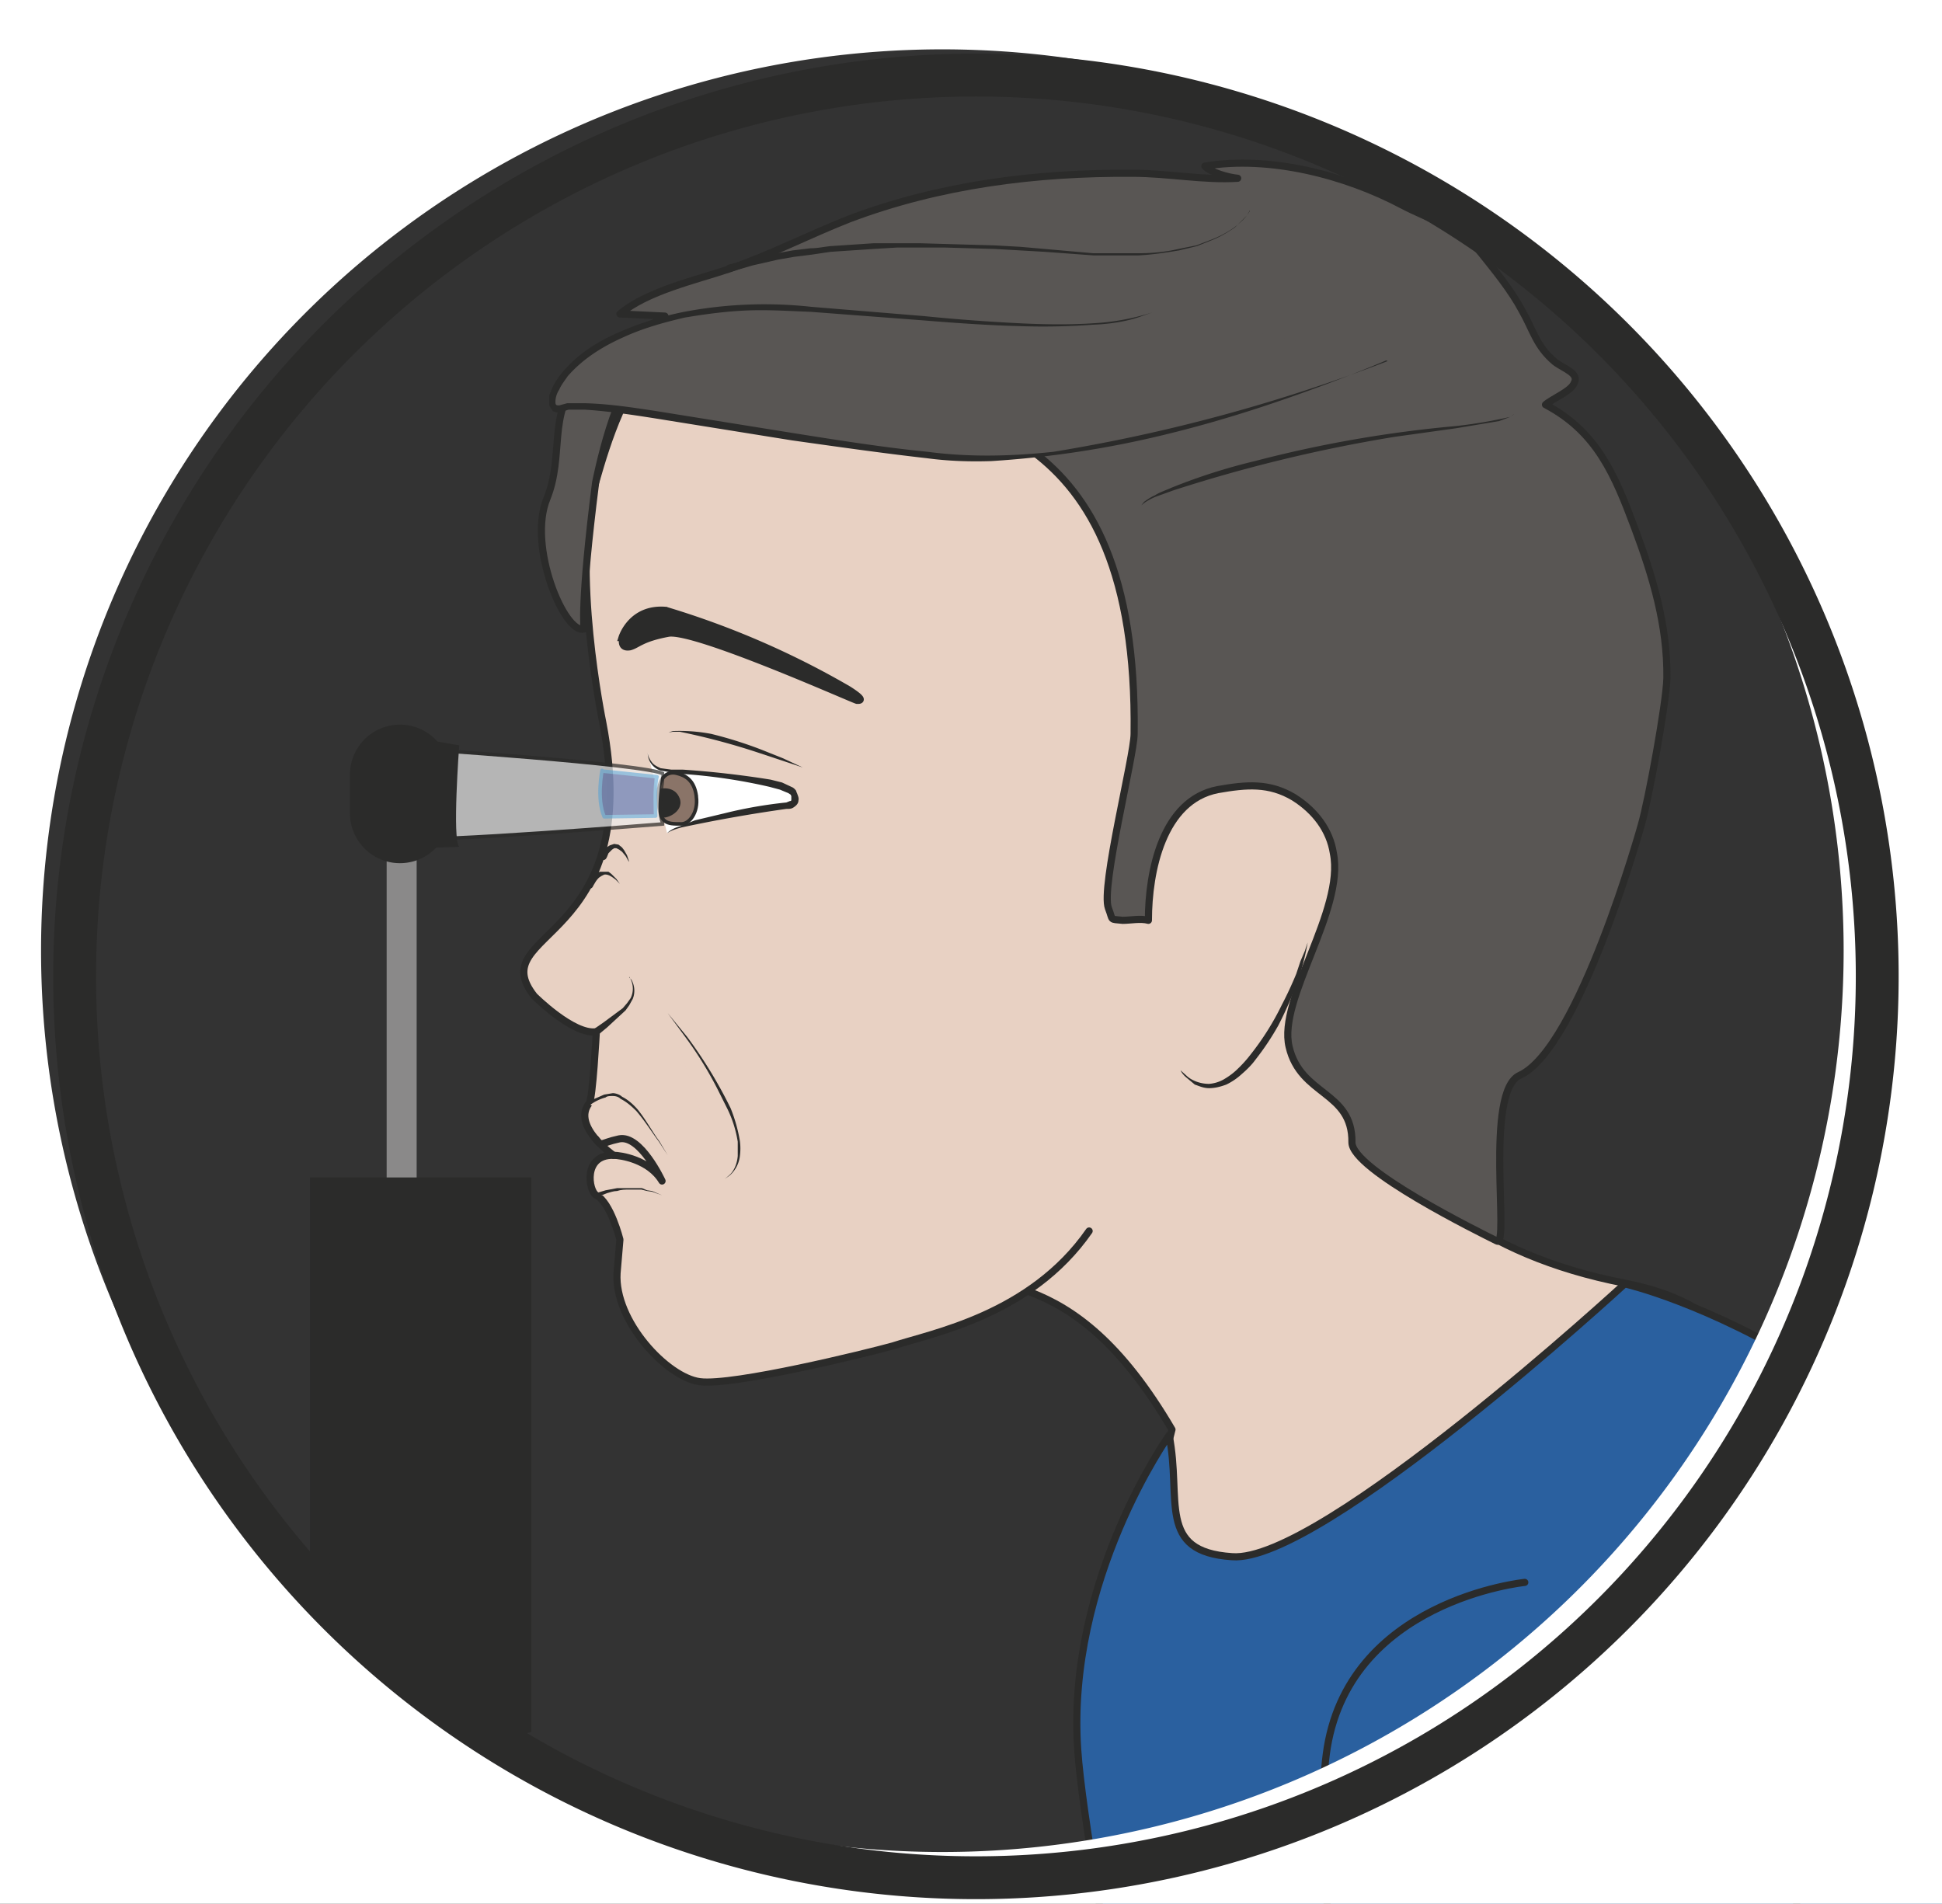
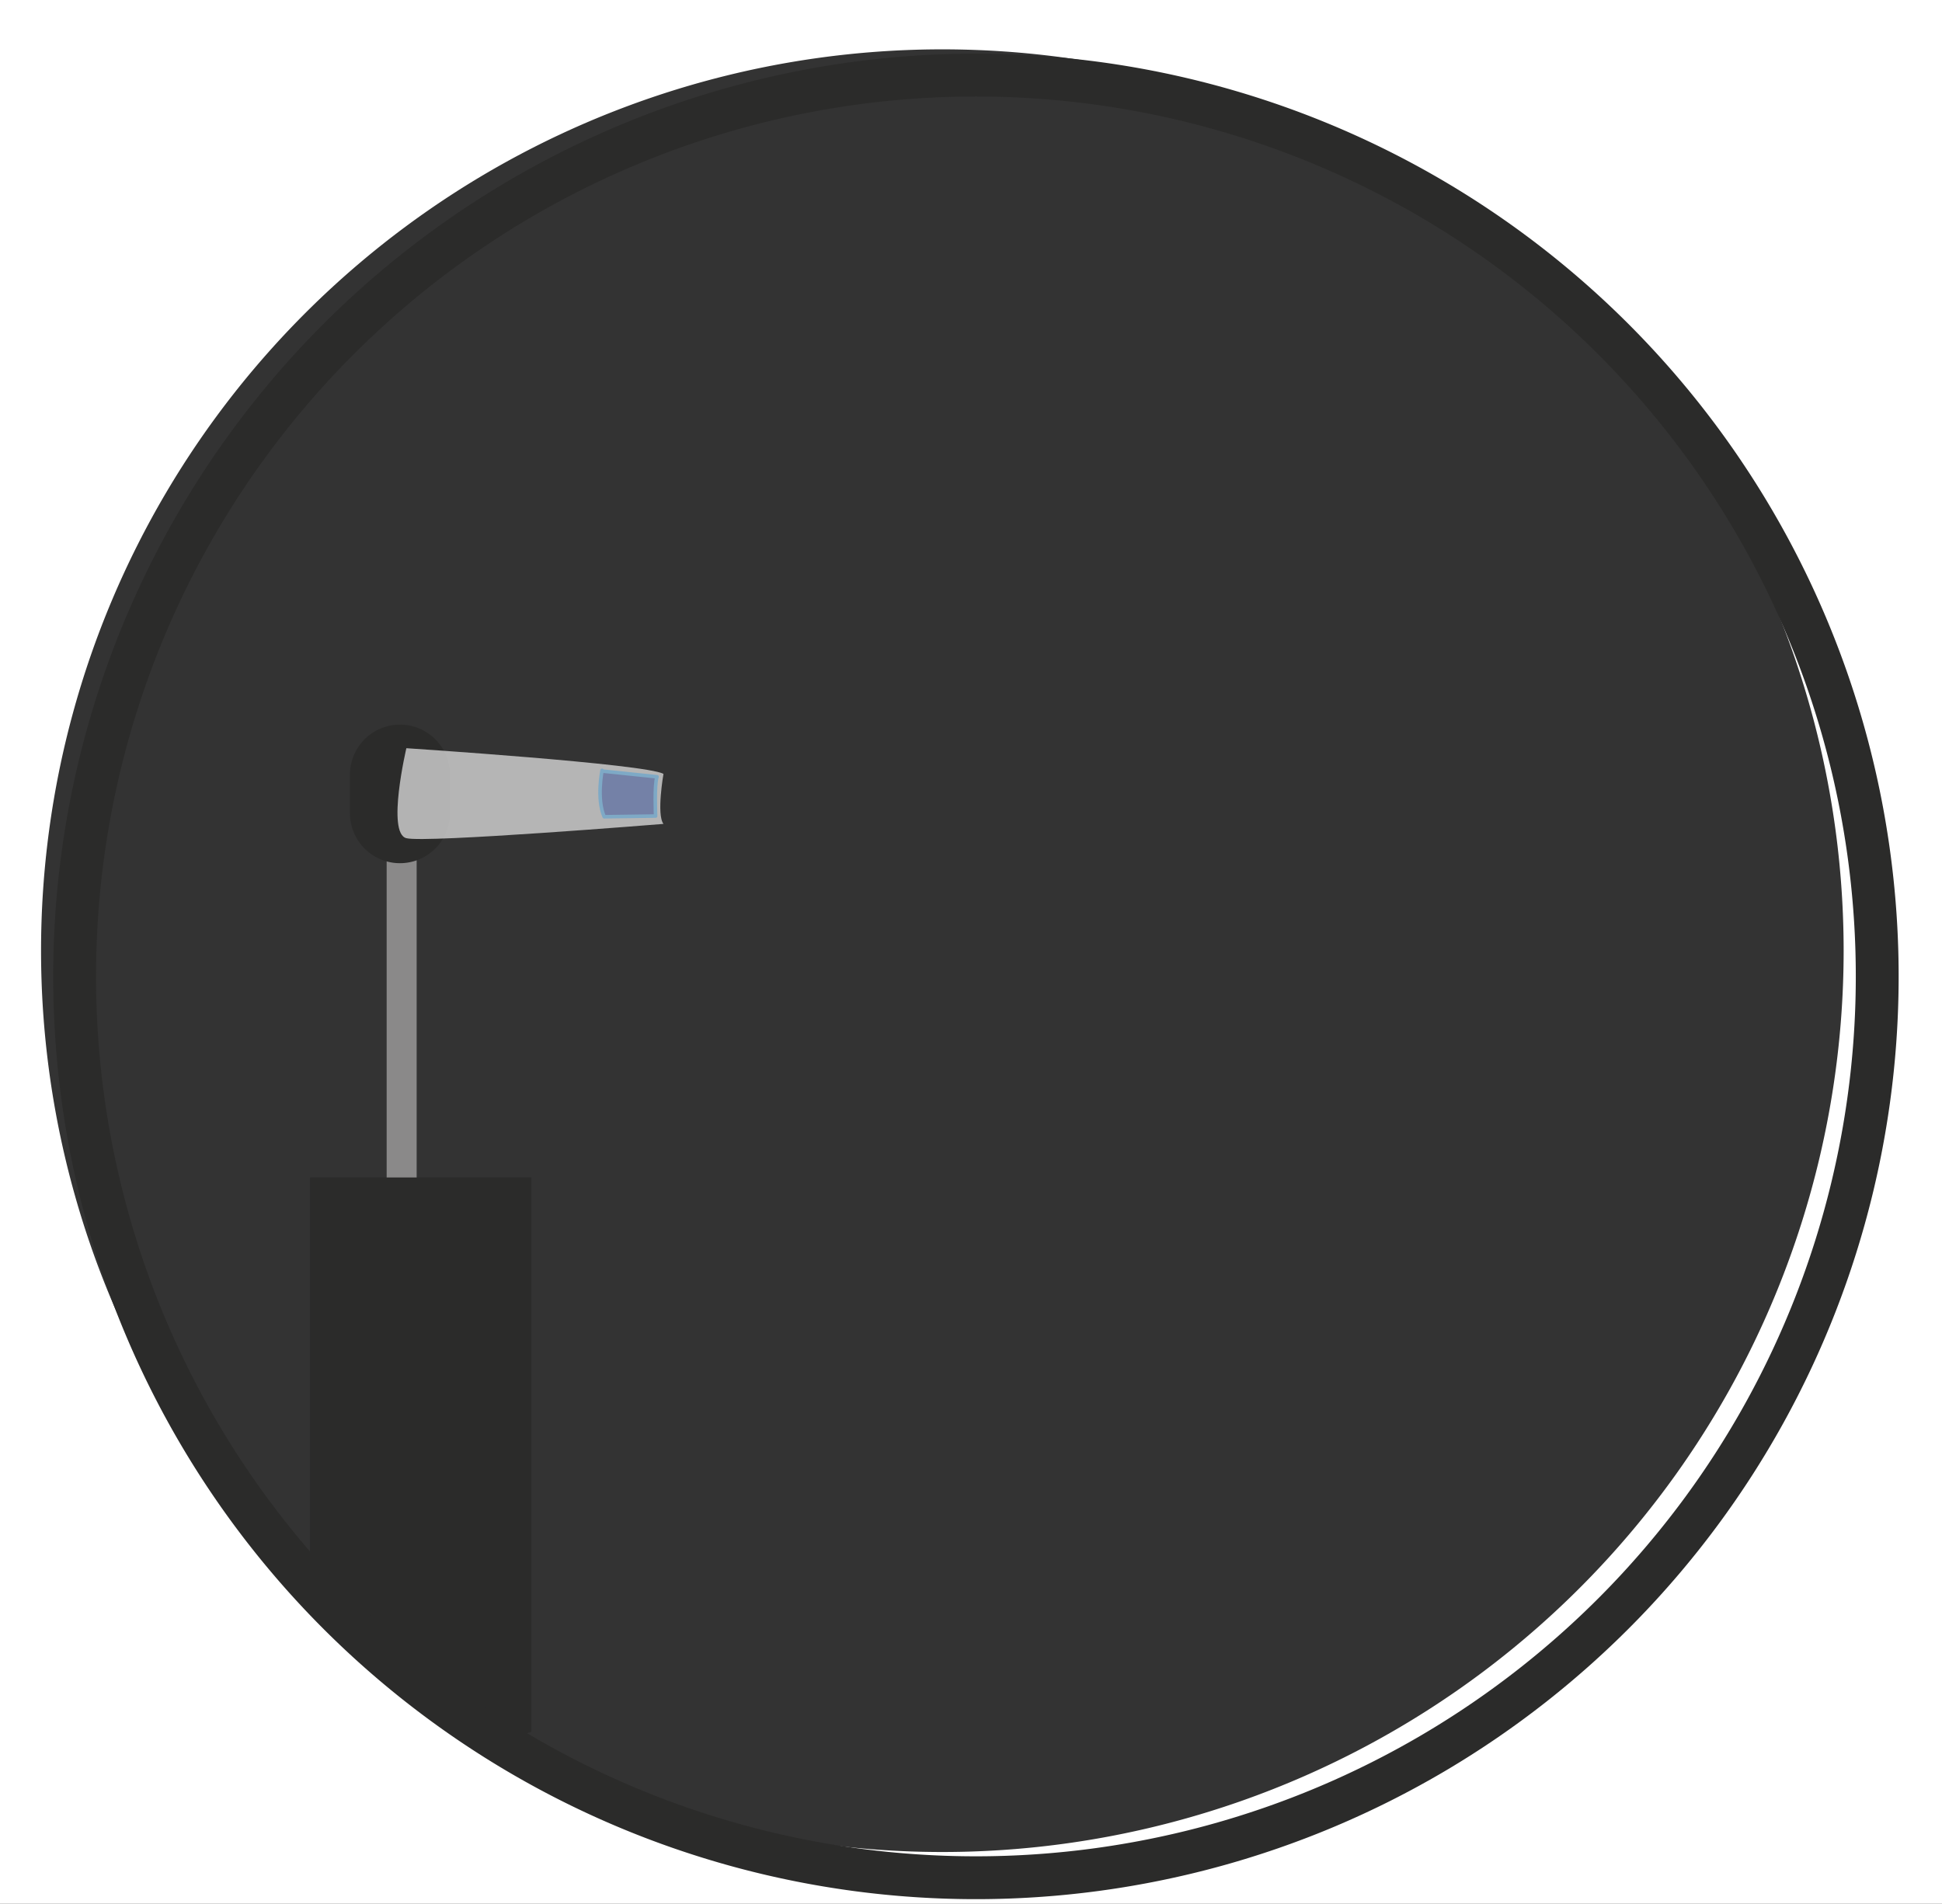
<svg xmlns="http://www.w3.org/2000/svg" viewBox="0 0 339.9 333.2">
  <rect x="0" y="0" width="339.9" height="333.2" fill="#333333" stroke="none" />
  <defs>
    <clipPath id="a">
-       <path d="M0 266.6h272V0H0v266.6z" />
-     </clipPath>
+       </clipPath>
    <clipPath id="b">
      <path d="M0 266.6h272V0H0v266.6z" />
    </clipPath>
    <clipPath id="c">
      <path d="M55.4 162H93v-13.2H55.4V162z" />
    </clipPath>
    <clipPath id="d">
      <path d="M83.8 158.9h8.5v-7h-8.5v7z" />
    </clipPath>
    <clipPath id="e">
      <path d="M0 266.6h272V0H0v266.6z" />
    </clipPath>
  </defs>
  <g clip-path="url(#a)" transform="matrix(1.25 0 0 -1.25 0 333.2)">
    <path d="M185.9 127.9s.2-33 41.6-41c28.2-5.5 13.4-29.3 13.4-29.3s-14.3-29-35.3-23c-21 5.8-46.6 11.6-46.6 11.6l5.1 20.2c-14.3 24.4-26.6 18.9-35.4 23.8-21 12 53.6 63.4 57.2 37.7" fill="#e8d1c3" />
    <path stroke-linejoin="round" d="M185.9 127.9s.2-33 41.6-41c28.2-5.5 13.4-29.3 13.4-29.3s-14.3-29-35.3-23c-21 5.8-46.6 11.6-46.6 11.6l5.1 20.2c-14.3 24.4-26.6 18.9-35.4 23.8-21 12 53.6 63.4 57.2 37.7z" stroke="#2b2b2a" stroke-linecap="round" stroke-miterlimit="10" fill="none" />
    <path stroke-linejoin="round" d="M193.6 104.8s13 15.7 20.1 34.6c9.4 25 7.9 37.3-15.3 48.5-40.8 19.6-72.7 36.6-79 30.5 0 0-24.7 2-26.2.4-5.7-6-8.1-13.9-9.8-19.8-3.5-11.9 1-33.6 1-33.6 6-31.2-16.9-29-9.6-38.3 0 0 5.5-5.5 8.7-5 0 0-.5-9.5-1-10-2.5-3.2 3.4-7.3 3.4-7.3-4.3.1-3.5-5-2.4-5.6 2-1 3.3-6.2 3.3-6.2l-.4-4.7c-.4-6.7 7-14.6 11.6-15.2 4.7-.6 23.4 4 27 5 5.5 1.8 19.3 4.3 27.5 16.1" stroke="#2b2b2a" stroke-linecap="round" stroke-miterlimit="10" fill="#e8d1c3" />
    <path d="M82.5 112s2.5 2 4.3 1c2.2-1 3.3-3 6.7-8.2" fill="#e8d1c3" />
    <path d="M82.4 112.3l.6.3 1.6.7 1.2.2c.4 0 1-.2 1.3-.5.8-.4 1.5-1 2.2-1.8 1.2-1.5 2.1-3.2 3-4.4l1.2-2-1.3 2c-.9 1.2-1.9 2.8-3.1 4.2-.7.7-1.4 1.3-2.2 1.7-.3.3-.7.4-1.1.4-.4 0-.8 0-1-.2a6.4 6.4 0 01-2.1-1c-.1-.1-.3-.1-.4 0v.3z" fill="#2b2b2a" />
    <path d="M83.5 99.2c.5.2 5 2 9.2 0" fill="#e8d1c3" />
    <path d="M83.4 99.4l.4.2 1 .3 1.6.3h3.5l.7-.3.7-.1 1.4-.6-1.4.5-.7.1-.8.2H88.1c-.6 0-1.1 0-1.7-.2-.5 0-1-.2-1.4-.3l-1-.4-.4-.1h-.3l.1.4" fill="#2b2b2a" />
    <path stroke-linejoin="round" d="M85.9 104.8c1 0 5-.6 6.8-3.6 0 0-3 6.5-6 5.9-2.8-.6-2.4-1.2-3.3 0" stroke="#2b2b2a" stroke-linecap="round" stroke-miterlimit="10" fill="none" />
    <path d="M87.1 177.3s1.3 4.2 6.1 3.8a119 119 0 0025.6-11.1c2.5-1.6 1.5-1.5 1.2-1.5-.3 0-22.6 10-26.4 9.4-3.8-.7-4.3-1.6-5.4-1.9-1.2-.2-1.1.7-1 1.3" fill-rule="evenodd" fill="#2b2b2a" />
-     <path d="M87.1 177.3s1.3 4.2 6.1 3.8a119 119 0 0025.6-11.1c2.5-1.6 1.5-1.5 1.2-1.5-.3 0-22.6 10-26.4 9.4-3.8-.7-4.3-1.6-5.4-1.9-1.2-.2-1.1.7-1 1.3z" stroke="#2b2b2a" stroke-miterlimit="10" fill="none" />
    <path d="M90.7 161.2s0-2.4 3-2.6c3.4-.2 16.5-1.3 17.4-3 .8-1.9-1-1.8-1-1.8s-13.6-1.7-16.7-3.9" fill="#fff" />
    <path d="M90.7 161.2c0-.5.3-1 .6-1.4.3-.4.8-.6 1.2-.8l1.5-.2h1.6a133.7 133.7 0 0012.3-1.4l1.6-.4 1.5-.7a1.7 1.7 0 00.5-.5v-.1l.1-.2c.1-.3.3-.7.2-1 0-.5-.4-.8-.7-1-.3-.2-.6-.2-1-.2a210 210 0 01-14.7-2.6c-.7-.2-1.4-.4-2-.8.5.5 1.2.8 1.9 1l2 .8 4.2 1c2.8.7 5.7 1.2 8.6 1.5l.5.2c.2 0 .2.1.2.2v.5l-.1.2-.3.2-1.2.5-1.5.4a77.4 77.4 0 01-12.2 1.8l-1.5.2-1.6.3a2.6 2.6 0 00-1.7 2.5" fill="#2b2b2a" />
    <path d="M97.5 155c.3-2.2-1-3.9-2.2-3.8-1.9 0-3 0-3.1 3.4-.2 3.2 1.3 4 2.5 3.7 1.3-.3 2.5-1 2.8-3.2" fill-rule="evenodd" fill="#8a7468" />
    <path stroke-linejoin="round" d="M97.5 155c.3-2.2-1-3.9-2.2-3.8-1.9 0-3 0-3.1 3.4-.2 3.2 1.3 4 2.5 3.7 1.3-.3 2.5-1 2.8-3.2z" stroke="#2b2b2a" stroke-linecap="round" stroke-miterlimit="10" stroke-width=".5" fill="none" />
    <path d="M92.3 156.1s2.2.6 2.9-1.4c.6-1.9-2.2-3-2.7-2.5 0 0-.6 3.9-.2 4" fill-rule="evenodd" fill="#2b2b2a" />
    <path d="M112.4 159.1l-3 1-3 1a96.6 96.6 0 01-11.2 3h-1l-.6-.1a55.3 55.3 0 00.6.2 23.5 23.5 0 005.4-.4 57.6 57.6 0 007-2.2l3-1.2 2.8-1.3" fill="#2b2b2a" />
    <path d="M93.5 124.7s15.8-19 7.8-23.4" fill="#e8d1c3" />
    <path d="M93.5 124.7l2.7-3.3a63.7 63.7 0 006.1-10 21.9 21.9 0 001.3-4.6 8 8 0 000-2.1 4.3 4.3 0 00-1.4-2.7l-.7-.5.6.5c.6.5 1.1 1.5 1.2 2.7v2a16.2 16.2 0 01-1.4 4.5l-1.1 2.2a52.2 52.2 0 01-4.8 7.9l-2.5 3.4" fill="#2b2b2a" />
    <path d="M88.1 129.7s2-2.4-1.3-5l-3.3-2.6" fill="#e8d1c3" />
    <path d="M88.1 129.7l.3-.3a3.1 3.1 0 00.2-2.7l-.5-.9-.5-.7-2.6-2.4-1.2-1a.5.5 0 10-.6.8l1.3.9 2.7 2 .6.7.5.7a3 3 0 01-.2 3M86.8 142.8l-.6.6c-.4.3-1 .8-1.6.7l-.4-.2-.3-.2a3 3 0 01-.5-.6l-.3-.5-.1-.2a.5.5 0 10-.9.5l.2.2.4.5c.2.2.4.5.8.7l.5.2h1.2l.4-.3.7-.7.5-.7M88 146l-.4.7-.5.6-.4.3-.4.2H86l-.3-.2a59.2 59.2 0 00-.5-.5l-.2-.5-.1-.2a.5.5 0 10-.9.5l.2.2.4.5.3.3.5.3.6.2.6-.1.5-.4.3-.4.4-.7.3-.9" fill="#2b2b2a" />
    <path d="M158.8 163.8c0-3.1-4.7-21.5-3.6-24.4.7-1.8.1-1.5 2-1.7 1.1 0 2.5.3 3.6 0 0 6.9 2 16.8 9.7 18.3 4 .7 7.2 1 10.7-1.1 3-1.9 5-4.6 5.5-7.8 1.6-8-7.8-20.4-6.2-27.1 1.6-6.9 8.9-6.2 8.8-13.4 0-3.8 17.9-12.6 20.3-13.8 1.8-1-1.8 21 3.2 23.2 8.3 3.8 17 35 17 35 1 3.4 3.5 17 3.6 20.6.1 7.4-2 14.3-4.5 21-2.8 7.5-5.3 13.5-12.5 17.3.9.8 3.6 1.9 4 3 .8 1.4-1.4 2-2.7 3-2.6 2.2-3 4.4-4.6 7.2-1.5 2.8-3.7 5.5-5.7 8-2.7 3.5-7.2 4.7-11 6.7-8.1 4.3-18.7 7-27.7 5.5.8-.9 3.4-1.6 4.6-1.7-4.8-.3-9.8.7-14.7.7-13.5.1-27-1.6-39.7-6.4-5.6-2.2-11-5-16.8-7-4.8-1.6-11.5-3.1-15.3-6.3l6.3-.3c-4.2-2.6-8.7-5.1-12.1-8.9-4.3-4.8-2-10.6-4.4-16.6-2.8-6.7 2.5-19.2 5.2-18.3 0 0-.6 3.2 1.6 20.5 0 0 3 15.2 6.4 14.7 3.5-.5 21.3 3 30-.4 13.5-5.5 39.6-4.5 39-49.5" fill="#595654" />
    <path stroke-linejoin="round" d="M158.8 163.8c0-3.1-4.7-21.5-3.6-24.4.7-1.8.1-1.5 2-1.7 1.1 0 2.5.3 3.6 0 0 6.9 2 16.8 9.7 18.3 4 .7 7.2 1 10.7-1.1 3-1.9 5-4.6 5.5-7.8 1.6-8-7.8-20.4-6.2-27.1 1.6-6.9 8.9-6.2 8.8-13.4 0-3.8 17.9-12.6 20.3-13.8 1.8-1-1.8 21 3.2 23.2 8.3 3.8 17 35 17 35 1 3.4 3.5 17 3.6 20.6.1 7.4-2 14.3-4.5 21-2.8 7.5-5.3 13.5-12.5 17.3.9.8 3.6 1.9 4 3 .8 1.4-1.4 2-2.7 3-2.6 2.2-3 4.4-4.6 7.2-1.5 2.8-3.7 5.5-5.7 8-2.7 3.5-7.2 4.7-11 6.7-8.1 4.3-18.7 7-27.7 5.5.8-.9 3.4-1.6 4.6-1.7-4.8-.3-9.8.7-14.7.7-13.5.1-27-1.6-39.7-6.4-5.6-2.2-11-5-16.8-7-4.8-1.6-11.5-3.1-15.3-6.3l6.3-.3c-4.2-2.6-8.7-5.1-12.1-8.9-4.3-4.8-2-10.6-4.4-16.6-2.8-6.7 2.5-19.2 5.2-18.3 0 0-.6 3.2 1.6 20.5 0 0 3 15.2 6.4 14.7 3.5-.5 21.3 3 30-.4 13.5-5.5 39.6-4.5 39-49.5z" stroke="#2b2b2a" stroke-linecap="round" stroke-miterlimit="10" fill="none" />
    <path d="M165.3 116.7l1-.9c.6-.5 1.7-1 3-1a5 5 0 012 .6c.7.4 1.4.9 2 1.5a17 17 0 011.8 2 37.9 37.9 0 014.4 7 53 53 0 012 4.3l.6 1.8.6 1.4.4 1.2s-.3-1.9-1.1-4.6a54.6 54.6 0 00-3-7 36.8 36.8 0 00-3.2-4.8c-.5-.7-1.2-1.4-1.9-2a8.8 8.8 0 00-2.2-1.5c-.8-.3-1.6-.5-2.4-.5-.8 0-1.4.3-2 .5l-1.2 1c-.6.5-.8 1-.8 1M159.8 195.8l.4.5c.3.2.8.6 1.5.9.6.4 1.5.7 2.4 1.1a82.5 82.5 0 0011.6 3.7 171.8 171.8 0 0028.1 4.9 66.3 66.3 0 017.7 1.3l.5.4-.1-.1-.4-.3-1.6-.6-6-1-8.6-1.2a210.9 210.9 0 01-31-7.5l-2.5-.9a9 9 0 01-1.5-.8l-.5-.4" fill="#2b2b2a" />
    <path d="M194.1 216.1s-37.4-15.9-61.6-13.5c-24.2 2.3-49.6 8.4-53.7 6.8-4.2-1.6-.6 12.3 24.7 14 13.7 1 47.5-5.5 58.4-.4" fill="#595654" />
-     <path d="M194.1 216.1s-3-1.3-8.3-3.3c-5.4-2-13.2-4.8-22.7-7.1a139 139 0 00-24.3-3.7c-3-.1-6 0-9 .4-6.2.7-12.5 1.6-18.9 2.5L91.6 208c-3.2.5-6.5 1-9.7 1.2h-2.3l-1.2-.4c-.3 0-.6 0-1 .2l-.5.8v1.4l.5 1.2c.4.8.9 1.5 1.4 2.1 2.2 2.6 5 4.3 8 5.6 3 1.3 6 2.2 9 2.8a60.4 60.4 0 0017.8.7l15.8-1.3c4.9-.5 9.4-.8 13.3-1 4-.2 7.5-.2 10.4 0a32.6 32.6 0 018.8 1.7l-.6-.2-1.7-.6c-1.4-.5-3.7-1-6.5-1.1a96 96 0 00-10.4-.2c-4 .1-8.5.4-13.4.8l-15.8 1.2c-2.8.1-5.7.3-8.6.2-3-.1-6-.5-9-1-3-.7-5.9-1.5-8.7-2.8-2.9-1.3-5.6-3-7.7-5.4-.4-.6-.9-1.2-1.2-1.9-.4-.6-.6-1.4-.5-2 .1-.2.2-.2.5-.2l1.1.3H82c3.4-.1 6.6-.6 9.9-1.1l19.3-3.1c6.3-1 12.6-2 18.7-2.6 6-.8 12-.6 17.6 0a236.3 236.3 0 0146.8 12.7M175 237l-.4-.6-1.7-1.7c-.9-.6-2-1.3-3.3-1.8l-2-.8-2.5-.6c-1.8-.3-3.7-.6-5.7-.7H153.1l-6.8.5-3.5.2-3.5.2-7 .2H125.6l-3.3-.2-3-.2-3-.2-2.7-.4-2.4-.3-2.3-.4-3.5-.8-3.1-.9a.5.5 0 10-.3 1l3.1.8 3.7.8 2.2.4 2.5.3c1 0 1.8.2 2.8.3l3 .2 3 .2h6.6a8534.5 8534.5 0 0110.4-.3l3.6-.2 3.4-.3 6.8-.6H159.4c2 0 3.9.2 5.6.6l2.5.5 2.1.8a15 15 0 013.2 1.7c.9.7 1.4 1.2 1.8 1.7l.4.7" fill="#2b2b2a" />
+     <path d="M194.1 216.1s-3-1.3-8.3-3.3c-5.4-2-13.2-4.8-22.7-7.1a139 139 0 00-24.3-3.7c-3-.1-6 0-9 .4-6.2.7-12.5 1.6-18.9 2.5L91.6 208c-3.2.5-6.5 1-9.7 1.2h-2.3l-1.2-.4c-.3 0-.6 0-1 .2l-.5.8v1.4c.4.8.9 1.5 1.4 2.1 2.2 2.6 5 4.3 8 5.6 3 1.3 6 2.2 9 2.8a60.4 60.4 0 0017.8.7l15.8-1.3c4.9-.5 9.4-.8 13.3-1 4-.2 7.5-.2 10.4 0a32.6 32.6 0 018.8 1.7l-.6-.2-1.7-.6c-1.4-.5-3.7-1-6.5-1.1a96 96 0 00-10.4-.2c-4 .1-8.5.4-13.4.8l-15.8 1.2c-2.8.1-5.7.3-8.6.2-3-.1-6-.5-9-1-3-.7-5.9-1.5-8.7-2.8-2.9-1.3-5.6-3-7.7-5.4-.4-.6-.9-1.2-1.2-1.9-.4-.6-.6-1.4-.5-2 .1-.2.2-.2.5-.2l1.1.3H82c3.4-.1 6.6-.6 9.9-1.1l19.3-3.1c6.3-1 12.6-2 18.7-2.6 6-.8 12-.6 17.6 0a236.3 236.3 0 0146.8 12.7M175 237l-.4-.6-1.7-1.7c-.9-.6-2-1.3-3.3-1.8l-2-.8-2.5-.6c-1.8-.3-3.7-.6-5.7-.7H153.1l-6.8.5-3.5.2-3.5.2-7 .2H125.6l-3.3-.2-3-.2-3-.2-2.7-.4-2.4-.3-2.3-.4-3.5-.8-3.1-.9a.5.5 0 10-.3 1l3.1.8 3.7.8 2.2.4 2.5.3c1 0 1.8.2 2.8.3l3 .2 3 .2h6.6a8534.5 8534.5 0 0110.4-.3l3.6-.2 3.4-.3 6.8-.6H159.4c2 0 3.9.2 5.6.6l2.5.5 2.1.8a15 15 0 013.2 1.7c.9.7 1.4 1.2 1.8 1.7l.4.7" fill="#2b2b2a" />
    <path d="M21.4-277.7s-1.8 38.3 0 63.8c3.3 43.8 95.6 72 94.3 87.1-1.3 15.2 59.7 27 54 49.1-3.7 14.5-17.6 81.5-18.8 99.3-1.6 23.8 12.8 44 12.8 44 1.8-9-1.8-16.3 8.8-17 12.4-1 55 38.2 55 38.2s11.5-2.6 26.5-12c12.6-7.8 39.4-41.2 50.3-94.8 6.6-32.4 19.4-142.8 28.1-173.5 8.8-30.7-48.3-16.3-68-37.4-20.4-21.8-127-18-123.8-72.5 0 0-7-10.1-54.6-4.7s-64.6 30.4-64.6 30.4" fill="#2a609f" />
    <path stroke-linejoin="round" d="M21.4-277.7s-1.8 38.3 0 63.8c3.3 43.8 95.6 72 94.3 87.1-1.3 15.2 59.7 27 54 49.1-3.7 14.5-17.6 81.5-18.8 99.3-1.6 23.8 12.8 44 12.8 44 1.8-9-1.8-16.3 8.8-17 12.4-1 55 38.2 55 38.2s11.5-2.6 26.5-12c12.6-7.8 39.4-41.2 50.3-94.8 6.6-32.4 19.4-142.8 28.1-173.5 8.8-30.7-48.3-16.3-68-37.4-20.4-21.8-127-18-123.8-72.5 0 0-7-10.1-54.6-4.7s-64.6 30.4-64.6 30.4z" stroke="#2b2b2a" stroke-miterlimit="10" fill="none" />
    <path stroke-linejoin="round" d="M213.5 45s-25-2.5-27.8-24.1 8.1-72.4 8.1-72.4 57.6-4.9 62 0-5.5 88.8-23.5 95.3" stroke="#2b2b2a" stroke-linecap="round" stroke-miterlimit="10" fill="none" />
  </g>
  <path d="M72.3 221h-4v-83.5h4V221z" stroke="#8a8989" stroke-miterlimit="10" fill="#8a8989" stroke-width="1.25" />
  <g clip-path="url(#b)" transform="matrix(1.25 0 0 -1.25 0 333.2)">
    <path d="M74.4 24.1v77.6h-31V24.1s3.9-4 13.7-3.6c10 .4 17.3 3.6 17.3 3.6M63 152.7a7 7 0 00-14 0v5.4a7 7 0 0014 0v-5.4z" fill="#2b2b2a" />
    <g opacity=".7" clip-path="url(#c)">
      <path d="M56.9 161.8s33.7-2.2 36-3.6c0 0-1-5.7 0-7 0 0-33.3-2.7-36-2-2.8.7 0 12.6 0 12.6" fill="#ededed" />
-       <path stroke-linejoin="round" d="M56.9 161.8s33.7-2.2 36-3.6c0 0-1-5.7 0-7 0 0-33.3-2.7-36-2-2.8.7 0 12.6 0 12.6z" stroke="#2b2b2a" stroke-linecap="round" stroke-miterlimit="10" stroke-width=".5" fill="none" />
    </g>
-     <path d="M59.7 163l4.6-.8s-1-13.3 0-14.2c0 0-8.7-.4-10 0s-1.4 13.3.2 14.2 4.4 0 4.4 0" fill="#2b2b2a" />
    <g opacity=".5" clip-path="url(#d)">
      <path d="M84.3 158.7s-.8-4 .3-6.5l7.2.1s-.2 4.4.2 5.5l-7.7.8z" fill="#344e9a" />
      <path stroke-linejoin="round" d="M84.3 158.7s-.8-4 .3-6.5l7.2.1s-.2 4.4.2 5.5l-7.7.8z" stroke="#479ed7" stroke-linecap="round" stroke-miterlimit="10" stroke-width=".5" fill="none" />
    </g>
  </g>
  <g clip-path="url(#e)" transform="matrix(1.25 0 0 -1.25 0 333.2)">
    <path d="M135.5 7.3a126.2 126.2 0 100 252.3 126.2 126.2 0 000-252.3M-7.8-5.1H284v291.8H-7.8V-5z" fill="#fff" />
    <path d="M262.8 133.4a126.2 126.2 0 10-252.3 0 126.2 126.2 0 00252.3 0z" stroke="#2b2b2a" stroke-miterlimit="10" stroke-width="6" fill="none" />
  </g>
</svg>